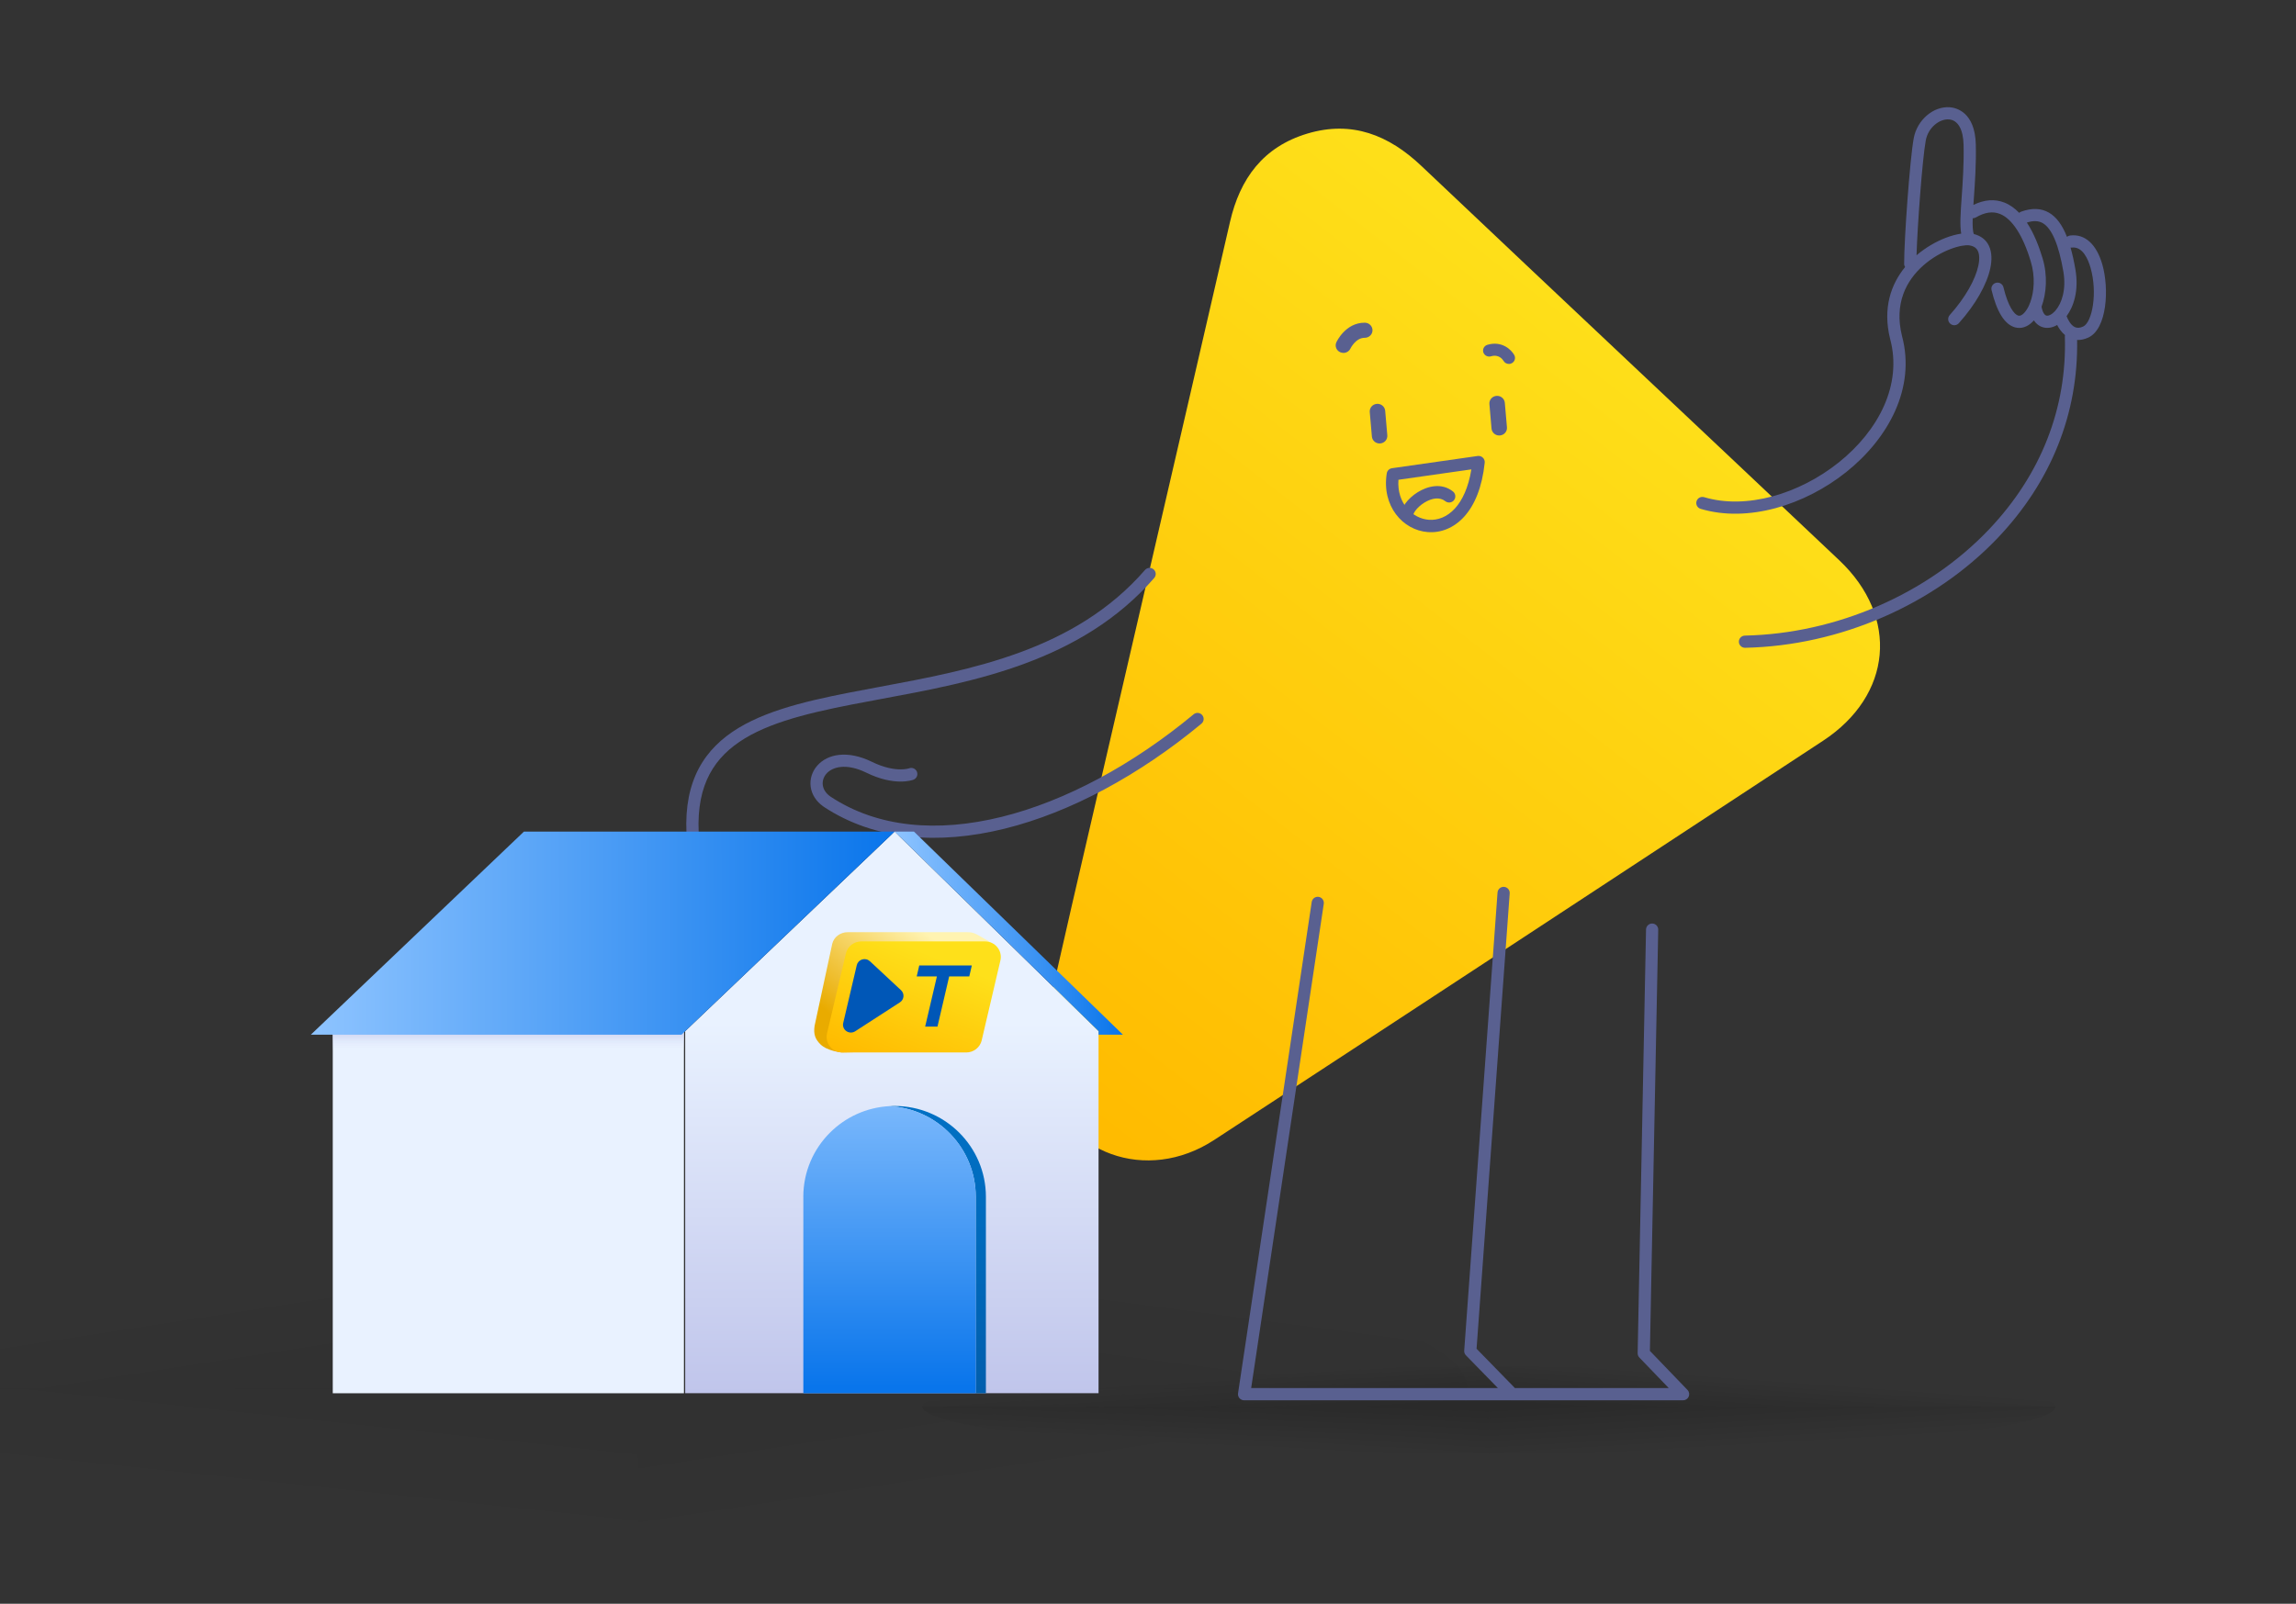
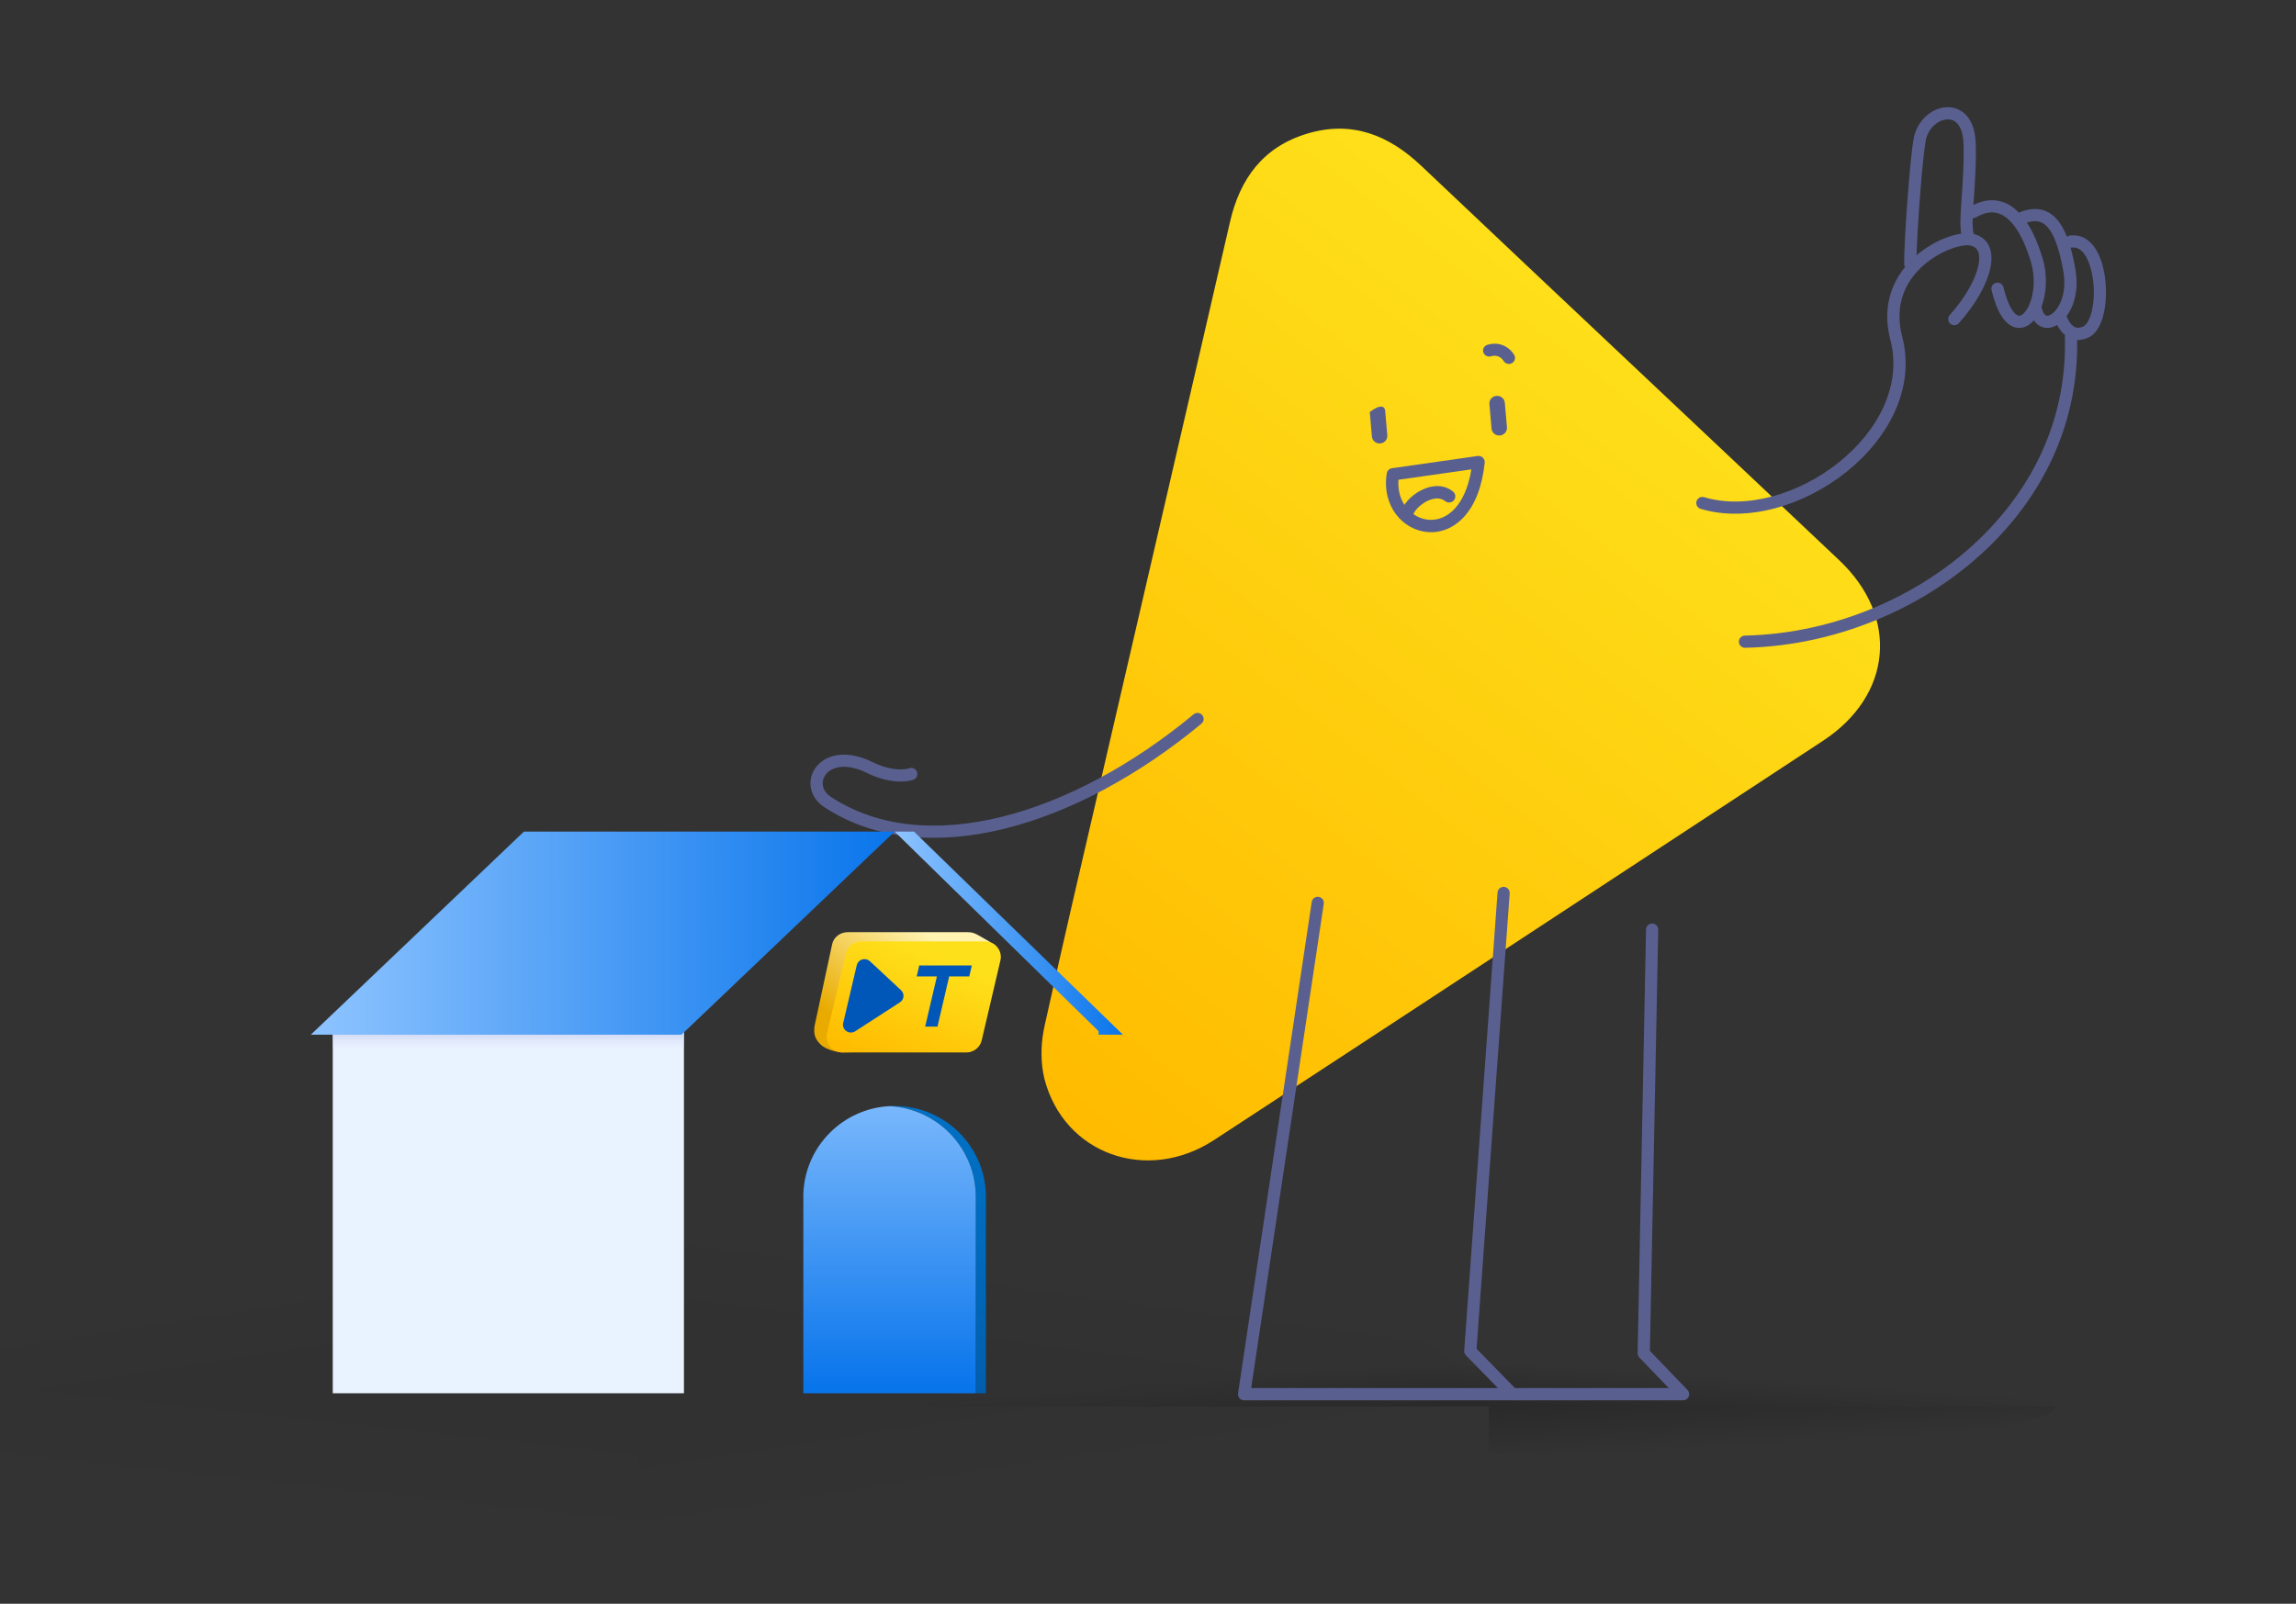
<svg xmlns="http://www.w3.org/2000/svg" width="229" height="160" viewBox="0 0 229 160" fill="none">
  <rect x="0" y="0" width="229" height="160" fill="#333333" stroke="none" />
  <g clip-path="url(#clip0_9061_13400)">
    <g opacity="0.9">
      <path opacity="0.05" d="M-19.079 138.569H63.633V154C17.735 153.768 -19.079 146.941 -19.079 138.569Z" fill="url(#paint0_linear_9061_13400)" />
      <path opacity="0.05" d="M63.633 124.007V138.576H-19.083C-19.083 130.529 16.914 124 61.321 124C62.093 124 62.865 124 63.633 124V124.007Z" fill="url(#paint1_linear_9061_13400)" />
      <path opacity="0.05" d="M63.633 138.576H146.349C146.349 130.529 110.352 124 65.945 124C65.173 124 64.401 124 63.633 124V138.576Z" fill="url(#paint2_linear_9061_13400)" />
      <g opacity="0.05">
        <path d="M146.341 138.569H63.629V154C109.527 153.768 146.341 146.941 146.341 138.569Z" fill="url(#paint3_linear_9061_13400)" style="mix-blend-mode:multiply" />
      </g>
      <path opacity="0.2" d="M148.5 136.336V140.334H92C92 138.126 116.588 136.334 146.921 136.334C147.448 136.334 147.975 136.334 148.5 136.334V136.336Z" fill="url(#paint4_linear_9061_13400)" />
      <path opacity="0.2" d="M148.5 136.336V140.334H205C205 138.126 180.412 136.334 150.079 136.334C149.552 136.334 149.025 136.334 148.5 136.334V136.336Z" fill="url(#paint5_linear_9061_13400)" />
-       <path opacity="0.2" d="M92 140.334H148.5V145.001C117.147 144.93 92 142.866 92 140.334Z" fill="url(#paint6_linear_9061_13400)" />
      <path opacity="0.2" d="M205 140.334H148.5V145.001C179.853 144.93 205 142.866 205 140.334Z" fill="url(#paint7_linear_9061_13400)" />
    </g>
    <path d="M104.04 107.013C103.773 105.453 103.847 103.86 104.191 102.316C105.054 98.475 105.96 94.416 106.896 90.365C112.155 67.619 117.442 44.881 122.681 22.132C123.672 17.823 125.986 14.648 130.398 13.326C134.836 11.997 138.517 13.474 141.767 16.555C155.637 29.695 169.572 42.77 183.453 55.903C189.443 61.57 188.724 69.375 181.824 73.906C161.596 87.193 141.365 100.48 121.106 113.726C114.373 118.129 106.095 115.112 104.168 107.624C104.118 107.424 104.075 107.22 104.04 107.013Z" fill="url(#paint8_linear_9061_13400)" />
    <path d="M150.575 89.131C150.599 88.795 150.348 88.503 150.013 88.478C149.678 88.454 149.386 88.706 149.362 89.042L146.038 134.745C146.025 134.919 146.088 135.091 146.21 135.216L149.397 138.482H124.79L132.031 90.171C132.081 89.838 131.852 89.527 131.52 89.477C131.188 89.427 130.878 89.656 130.828 89.989L123.482 139.002C123.456 139.177 123.507 139.356 123.623 139.49C123.738 139.625 123.907 139.702 124.084 139.702H167.871C168.115 139.702 168.335 139.556 168.43 139.331C168.526 139.105 168.478 138.845 168.308 138.669L164.559 134.773L165.389 92.757C165.396 92.421 165.129 92.142 164.793 92.136C164.457 92.129 164.18 92.397 164.173 92.733L163.338 135.002C163.335 135.164 163.396 135.321 163.508 135.437L166.439 138.482H151.098L147.271 134.56L150.575 89.131Z" fill="#596090" />
    <path d="M209.683 26.385C209.098 24.358 207.947 23.309 206.464 23.496C206.346 23.512 206.24 23.56 206.156 23.63C205.683 22.427 205.094 21.64 204.361 21.215C203.583 20.765 202.655 20.731 201.594 21.113C201.516 21.141 201.448 21.183 201.391 21.235C200.961 20.788 200.474 20.431 199.924 20.213C198.961 19.831 197.917 19.908 196.824 20.445C196.84 20.208 196.856 19.975 196.872 19.749C196.978 18.256 197.109 16.398 197.065 14.426C196.992 11.153 195.074 10.748 194.488 10.702C192.838 10.572 191.208 11.961 190.871 13.801C190.488 15.901 189.916 23.814 189.916 26.331C189.916 26.446 189.957 26.547 190.012 26.639C188.613 28.35 187.76 30.726 188.514 33.797L188.518 33.811C189.755 38.392 187.348 42.966 183.409 46.123C179.467 49.283 174.181 50.862 169.968 49.601C169.646 49.505 169.306 49.687 169.209 50.008C169.112 50.33 169.295 50.669 169.617 50.765C174.333 52.176 180.028 50.393 184.173 47.07C188.319 43.747 191.104 38.723 189.698 33.502C188.904 30.263 190.145 27.972 191.821 26.49C192.668 25.741 193.627 25.202 194.484 24.868C195.366 24.526 196.062 24.43 196.397 24.477C196.89 24.547 197.135 24.76 197.267 25.033C197.417 25.346 197.462 25.838 197.315 26.517C197.026 27.869 196.04 29.673 194.463 31.434C194.239 31.685 194.262 32.069 194.513 32.292C194.764 32.515 195.15 32.493 195.374 32.243C197.031 30.39 198.159 28.401 198.508 26.771C198.682 25.959 198.679 25.161 198.367 24.51C198.079 23.909 197.555 23.522 196.872 23.35C196.756 23.102 196.731 22.51 196.754 21.775H196.76C196.865 21.775 196.97 21.749 197.066 21.694C197.965 21.171 198.752 21.058 199.474 21.342C200.687 21.823 201.779 23.51 202.549 26.098C203.004 27.583 202.886 29.127 202.482 30.199C202.443 30.262 202.414 30.332 202.399 30.405C202.25 30.748 202.069 31.032 201.87 31.237C201.663 31.45 201.472 31.537 201.301 31.489C200.89 31.377 200.285 30.575 199.822 28.661C199.742 28.336 199.414 28.133 199.086 28.213C198.758 28.291 198.557 28.62 198.635 28.945C199.165 31.132 199.954 32.382 200.979 32.661C201.592 32.827 202.218 32.623 202.744 32.084C202.781 32.046 202.817 32.007 202.852 31.966C203.104 32.335 203.397 32.513 203.605 32.598C204.094 32.798 204.652 32.732 205.178 32.422C205.353 32.763 205.61 33.139 205.962 33.431C205.957 33.465 205.944 33.496 205.945 33.531C206.178 40.699 203.56 47.37 198.371 52.826C192.25 59.261 183.151 63.22 174.03 63.412C173.693 63.419 173.426 63.697 173.433 64.033C173.441 64.364 173.712 64.627 174.043 64.627H174.056C183.495 64.428 192.916 60.328 199.256 53.662C204.573 48.071 207.299 41.248 207.168 33.907C207.202 33.908 207.228 33.918 207.263 33.918C207.559 33.918 207.897 33.855 208.274 33.683C210.169 32.822 210.374 28.785 209.683 26.385ZM194.041 23.736C193.11 24.098 192.084 24.676 191.152 25.468C191.246 22.422 191.739 15.83 192.072 14.02C192.314 12.69 193.473 11.841 194.391 11.913C195.281 11.983 195.811 12.909 195.845 14.454C195.888 16.369 195.76 18.196 195.656 19.663C195.541 21.29 195.461 22.483 195.609 23.309C195.125 23.381 194.591 23.522 194.041 23.736ZM205.011 30.983C204.991 31.003 204.972 31.024 204.955 31.046C204.88 31.126 204.804 31.197 204.726 31.26C204.474 31.459 204.228 31.541 204.067 31.473C203.906 31.408 203.712 31.143 203.622 30.596C204.109 29.274 204.247 27.479 203.717 25.748C203.376 24.605 202.874 23.29 202.157 22.205C202.808 21.995 203.318 22.016 203.748 22.265C204.648 22.788 205.34 24.421 205.802 27.117C206.095 28.867 205.647 30.249 205.011 30.983ZM207.768 32.578C207.447 32.726 207.174 32.742 206.942 32.632C206.539 32.441 206.261 31.911 206.118 31.542C206.83 30.576 207.353 28.992 207.005 26.915C206.863 26.087 206.7 25.353 206.515 24.705C206.553 24.708 206.587 24.706 206.624 24.701C207.742 24.558 208.277 25.905 208.51 26.72C209.221 29.188 208.686 32.161 207.768 32.578Z" fill="#596090" />
-     <path d="M87.934 69.726C97.067 68.033 107.843 66.035 115.122 57.66C115.342 57.406 115.315 57.023 115.06 56.803C114.806 56.583 114.42 56.611 114.2 56.864C107.218 64.898 96.885 66.822 87.699 68.532C86.706 68.717 85.726 68.9 84.765 69.087C79.904 70.035 75.473 71.125 72.465 73.439C70.942 74.609 69.78 76.095 69.106 78.022C68.436 79.941 68.263 82.259 68.655 85.083C68.701 85.415 69.009 85.647 69.343 85.601C69.676 85.555 69.909 85.249 69.863 84.916C69.49 82.226 69.668 80.111 70.258 78.421C70.846 76.74 71.855 75.442 73.21 74.4C75.957 72.288 80.103 71.234 84.999 70.279C85.953 70.093 86.933 69.912 87.934 69.726Z" fill="#596090" />
    <path d="M119.05 71.264C112.993 76.286 106.285 79.916 99.908 81.494C93.533 83.072 87.545 82.589 82.837 79.478C82.342 79.136 82.116 78.716 82.064 78.328C82.012 77.933 82.134 77.524 82.424 77.19C82.981 76.55 84.325 76.07 86.424 77.095C87.815 77.775 88.953 77.964 89.766 77.973C90.171 77.978 90.491 77.937 90.718 77.892C90.831 77.87 90.921 77.847 90.986 77.828C91.019 77.818 91.046 77.81 91.066 77.803L91.091 77.794L91.104 77.789L91.106 77.788C91.106 77.788 91.034 77.599 90.887 77.221L91.107 77.788C91.421 77.666 91.577 77.314 91.455 77.001C91.334 76.691 90.985 76.535 90.673 76.652L90.671 76.653C90.667 76.654 90.657 76.657 90.642 76.662C90.611 76.671 90.557 76.685 90.482 76.7C90.332 76.73 90.095 76.761 89.779 76.758C89.15 76.751 88.191 76.605 86.961 76.004C84.552 74.827 82.544 75.199 81.503 76.394C80.995 76.978 80.755 77.731 80.855 78.486C80.956 79.247 81.394 79.961 82.148 80.481L82.157 80.487C87.237 83.847 93.609 84.305 100.202 82.674C106.795 81.042 113.665 77.31 119.83 72.198C120.089 71.984 120.124 71.6 119.909 71.343C119.694 71.085 119.309 71.049 119.05 71.264Z" fill="#596090" />
    <path d="M149.53 43.448C149.133 43.448 148.799 43.15 148.763 42.758L148.551 40.312C148.514 39.896 148.828 39.531 149.253 39.496C149.675 39.457 150.052 39.767 150.088 40.182L150.301 42.629C150.337 43.044 150.024 43.409 149.598 43.444C149.574 43.444 149.554 43.444 149.53 43.444V43.448Z" fill="#596090" />
-     <path d="M137.598 44.244C137.2 44.244 136.867 43.946 136.831 43.554L136.618 41.107C136.582 40.692 136.895 40.327 137.321 40.292C137.742 40.253 138.116 40.562 138.156 40.978L138.368 43.425C138.405 43.84 138.091 44.205 137.666 44.24C137.642 44.24 137.622 44.24 137.598 44.24V44.244Z" fill="#596090" />
-     <path d="M133.988 35.207C133.884 35.207 133.776 35.183 133.671 35.14C133.286 34.967 133.113 34.528 133.286 34.152C133.322 34.073 134.201 32.195 136.104 32.195H136.124C136.55 32.195 136.891 32.536 136.891 32.952C136.891 33.368 136.542 33.701 136.12 33.701C136.12 33.701 136.112 33.701 136.108 33.701C135.209 33.701 134.699 34.76 134.691 34.771C134.562 35.046 134.281 35.211 133.988 35.211V35.207Z" fill="#596090" />
+     <path d="M137.598 44.244C137.2 44.244 136.867 43.946 136.831 43.554L136.618 41.107C137.742 40.253 138.116 40.562 138.156 40.978L138.368 43.425C138.405 43.84 138.091 44.205 137.666 44.24C137.642 44.24 137.622 44.24 137.598 44.24V44.244Z" fill="#596090" />
    <path d="M150.494 36.308C150.277 36.308 150.068 36.195 149.956 35.999C149.887 35.881 149.506 35.312 148.711 35.548C148.386 35.642 148.044 35.465 147.944 35.148C147.848 34.83 148.028 34.497 148.354 34.399C149.791 33.975 150.735 34.885 151.032 35.422C151.192 35.712 151.084 36.077 150.783 36.238C150.69 36.289 150.59 36.312 150.49 36.312L150.494 36.308Z" fill="#596090" />
    <path fill-rule="evenodd" clip-rule="evenodd" d="M147.898 45.659C148.035 45.79 148.103 45.978 148.083 46.167C147.825 48.631 147.074 50.399 146.04 51.541C144.998 52.692 143.691 53.177 142.428 53.087C139.908 52.906 137.794 50.477 138.314 47.225C138.356 46.958 138.568 46.75 138.835 46.712L147.383 45.492C147.571 45.465 147.761 45.527 147.898 45.659ZM139.479 47.865C139.31 50.212 140.879 51.739 142.516 51.857C143.383 51.919 144.326 51.596 145.126 50.713C145.837 49.928 146.452 48.678 146.752 46.828L139.479 47.865Z" fill="#596090" />
    <path fill-rule="evenodd" clip-rule="evenodd" d="M140.957 51.382C140.956 51.386 140.956 51.388 140.956 51.385C141.035 51.716 140.831 52.049 140.5 52.129C140.169 52.208 139.836 52.005 139.757 51.673C139.628 51.139 139.895 50.604 140.169 50.227C140.469 49.814 140.903 49.417 141.395 49.11C142.343 48.517 143.77 48.119 144.92 49.036C145.186 49.248 145.23 49.636 145.018 49.902C144.806 50.168 144.418 50.212 144.151 50C143.619 49.575 142.832 49.666 142.048 50.155C141.675 50.389 141.363 50.681 141.166 50.953C140.977 51.213 140.96 51.355 140.957 51.382Z" fill="#596090" />
-     <path d="M68.34 138.996H109.568V102.877L89.228 82.964L68.34 102.877V138.996Z" fill="url(#paint9_linear_9061_13400)" />
    <path d="M33.189 102.652H68.216V139H33.189V102.652Z" fill="url(#paint10_linear_9061_13400)" />
    <path d="M88.83 101.042C88.964 101.053 89.096 101.061 89.23 101.061C91.384 101.061 93.132 99.323 93.132 97.175C93.132 95.027 91.386 93.289 89.23 93.289C89.096 93.289 88.964 93.297 88.83 93.309C90.794 93.509 92.33 95.164 92.33 97.173C92.33 99.182 90.793 100.84 88.83 101.038V101.042Z" fill="url(#paint11_linear_9061_13400)" />
    <path d="M85.326 97.175C85.326 99.188 86.859 100.841 88.828 101.04H88.83C90.795 100.84 92.33 99.186 92.33 97.175C92.33 95.164 90.793 93.509 88.83 93.311H88.828C86.861 93.511 85.326 95.166 85.326 97.175Z" fill="url(#paint12_linear_9061_13400)" />
    <path d="M88.724 110.356C93.513 110.614 97.322 114.567 97.322 119.405V139H98.333V119.405C98.333 114.399 94.255 110.34 89.23 110.34C89.059 110.34 88.891 110.344 88.724 110.356Z" fill="url(#paint13_linear_9061_13400)" />
    <path d="M80.124 119.403V138.998H97.322V119.403C97.322 114.567 93.515 110.612 88.724 110.354C86.41 110.477 84.325 111.462 82.79 112.992C81.14 114.63 80.121 116.9 80.121 119.401L80.124 119.403Z" fill="url(#paint14_linear_9061_13400)" />
    <path d="M91.155 82.964L112 103.23H109.569V102.877L89.228 82.964H91.155Z" fill="url(#paint15_linear_9061_13400)" />
    <path style="mix-blend-mode:multiply" d="M33.189 102.652H68.216V104.855H33.189V102.652Z" fill="url(#paint16_linear_9061_13400)" />
    <path d="M31 103.23H67.969L89.228 82.964H52.258L31 103.23Z" fill="url(#paint17_linear_9061_13400)" />
    <path d="M96.483 93H84.543C84.186 93.001 83.841 93.116 83.562 93.325C83.284 93.534 83.088 93.826 83.008 94.152L81.246 102.346C81.129 103.154 81.287 103.655 81.832 104.192C82.522 104.871 83.942 105 83.942 105L94.91 104.769C95.266 104.768 95.775 103.499 96.054 103.29C96.332 103.081 96.527 102.79 96.608 102.463L98.485 94.816C98.537 94.6 98.537 94.375 98.485 94.158C98.433 93.941 99.413 94.385 99.413 94.385C99.413 94.385 97.538 93.231 97.186 93.115C96.835 93 96.719 93.002 96.483 93Z" fill="url(#paint18_linear_9061_13400)" />
    <path d="M98.257 93.923H85.894C85.54 93.924 85.195 94.044 84.918 94.262C84.641 94.48 84.446 94.784 84.367 95.125L82.486 103.1C82.432 103.328 82.432 103.564 82.484 103.791C82.537 104.019 82.64 104.232 82.788 104.414C82.935 104.597 83.123 104.744 83.336 104.846C83.55 104.947 83.784 105 84.021 105H96.383C96.739 104.998 97.083 104.879 97.36 104.661C97.637 104.442 97.832 104.138 97.912 103.798L99.781 95.818C99.834 95.592 99.834 95.357 99.782 95.131C99.73 94.905 99.627 94.693 99.481 94.511C99.334 94.329 99.149 94.182 98.937 94.08C98.725 93.978 98.493 93.925 98.257 93.923Z" fill="url(#paint19_linear_9061_13400)" />
    <path d="M86.766 95.901L89.866 98.787C89.953 98.867 90.02 98.966 90.062 99.075C90.104 99.184 90.121 99.302 90.111 99.418C90.1 99.535 90.063 99.648 90.003 99.748C89.942 99.849 89.859 99.934 89.759 99.999L85.299 102.885C85.168 102.97 85.013 103.015 84.856 103.013C84.699 103.011 84.546 102.962 84.418 102.874C84.288 102.786 84.189 102.662 84.132 102.518C84.076 102.373 84.064 102.216 84.099 102.065L85.453 96.291C85.484 96.157 85.55 96.034 85.645 95.933C85.74 95.833 85.861 95.759 85.994 95.719C86.128 95.68 86.269 95.676 86.405 95.708C86.54 95.74 86.665 95.807 86.766 95.901Z" fill="#0057B7" />
    <path d="M94.67 97.415L93.503 102.421H92.274L93.446 97.413H91.431L91.685 96.319H96.929L96.676 97.413L94.67 97.415Z" fill="#0057B7" />
  </g>
  <defs>
    <linearGradient id="paint0_linear_9061_13400" x1="33.649" y1="137.235" x2="32.154" y2="151.249" gradientUnits="userSpaceOnUse">
      <stop offset="0.01" stop-opacity="0.99" />
      <stop offset="0.991" stop-opacity="0" />
    </linearGradient>
    <linearGradient id="paint1_linear_9061_13400" x1="27.445" y1="138.118" x2="25.962" y2="128.562" gradientUnits="userSpaceOnUse">
      <stop offset="0.01" stop-opacity="0.99" />
      <stop offset="0.991" stop-opacity="0" />
    </linearGradient>
    <linearGradient id="paint2_linear_9061_13400" x1="104.474" y1="138.118" x2="105.963" y2="126.775" gradientUnits="userSpaceOnUse">
      <stop offset="0.01" stop-opacity="0.99" />
      <stop offset="0.991" stop-opacity="0" />
    </linearGradient>
    <linearGradient id="paint3_linear_9061_13400" x1="104.474" y1="137.235" x2="106.233" y2="148.741" gradientUnits="userSpaceOnUse">
      <stop stop-opacity="0.99" />
      <stop offset="0.907" stop-opacity="0" />
    </linearGradient>
    <linearGradient id="paint4_linear_9061_13400" x1="123.781" y1="141.667" x2="123.466" y2="137.331" gradientUnits="userSpaceOnUse">
      <stop offset="0.01" stop-opacity="0.99" />
      <stop offset="0.991" stop-opacity="0" />
    </linearGradient>
    <linearGradient id="paint5_linear_9061_13400" x1="173.219" y1="141.667" x2="173.534" y2="137.331" gradientUnits="userSpaceOnUse">
      <stop offset="0.01" stop-opacity="0.99" />
      <stop offset="0.991" stop-opacity="0" />
    </linearGradient>
    <linearGradient id="paint6_linear_9061_13400" x1="128.019" y1="139.334" x2="127.704" y2="144.67" gradientUnits="userSpaceOnUse">
      <stop stop-opacity="0.99" />
      <stop offset="0.991" stop-opacity="0" />
    </linearGradient>
    <linearGradient id="paint7_linear_9061_13400" x1="168.981" y1="139.334" x2="169.296" y2="144.67" gradientUnits="userSpaceOnUse">
      <stop stop-opacity="0.99" />
      <stop offset="0.991" stop-opacity="0" />
    </linearGradient>
    <linearGradient id="paint8_linear_9061_13400" x1="103.123" y1="107.726" x2="162.269" y2="31.431" gradientUnits="userSpaceOnUse">
      <stop stop-color="#FFBB00" />
      <stop offset="1" stop-color="#FEE01A" />
    </linearGradient>
    <linearGradient id="paint9_linear_9061_13400" x1="89.228" y1="138.996" x2="89.228" y2="82.964" gradientUnits="userSpaceOnUse">
      <stop stop-color="#C0C5EB" />
      <stop offset="0.66" stop-color="#E9F2FF" />
      <stop offset="1" stop-color="#E9F2FF" />
    </linearGradient>
    <linearGradient id="paint10_linear_9061_13400" x1="50.701" y1="51.419" x2="50.701" y2="102.652" gradientUnits="userSpaceOnUse">
      <stop stop-color="#C0C5EB" />
      <stop offset="0.66" stop-color="#E9F2FF" />
      <stop offset="1" stop-color="#E9F2FF" />
    </linearGradient>
    <linearGradient id="paint11_linear_9061_13400" x1="92.425" y1="101.162" x2="85.932" y2="94.418" gradientUnits="userSpaceOnUse">
      <stop stop-color="#AC7E06" />
      <stop offset="1" stop-color="#F3E166" />
    </linearGradient>
    <linearGradient id="paint12_linear_9061_13400" x1="91.179" y1="101.14" x2="85.532" y2="91.538" gradientUnits="userSpaceOnUse">
      <stop stop-color="#F2B006" />
      <stop offset="0.09" stop-color="#F2BC1D" />
      <stop offset="0.21" stop-color="#F2C938" />
      <stop offset="0.35" stop-color="#F2D34C" />
      <stop offset="0.51" stop-color="#F2DB5A" />
      <stop offset="0.7" stop-color="#F2DF63" />
      <stop offset="1" stop-color="#F3E166" />
    </linearGradient>
    <linearGradient id="paint13_linear_9061_13400" x1="93.528" y1="138.998" x2="93.528" y2="110.338" gradientUnits="userSpaceOnUse">
      <stop stop-color="#015EAD" />
      <stop offset="0.54" stop-color="#006ABC" />
      <stop offset="1" stop-color="#0070C4" />
    </linearGradient>
    <linearGradient id="paint14_linear_9061_13400" x1="88.722" y1="138.374" x2="88.722" y2="104.635" gradientUnits="userSpaceOnUse">
      <stop stop-color="#0975EB" />
      <stop offset="0.99" stop-color="#8EC4FF" />
    </linearGradient>
    <linearGradient id="paint15_linear_9061_13400" x1="89.228" y1="93.064" x2="112" y2="93.131" gradientUnits="userSpaceOnUse">
      <stop stop-color="#8EC4FF" />
      <stop offset="1" stop-color="#0975EB" />
    </linearGradient>
    <linearGradient id="paint16_linear_9061_13400" x1="50.701" y1="104.855" x2="50.701" y2="102.652" gradientUnits="userSpaceOnUse">
      <stop stop-color="#E9F2FF" stop-opacity="0" />
      <stop offset="1" stop-color="#C0C5EB" />
    </linearGradient>
    <linearGradient id="paint17_linear_9061_13400" x1="31" y1="52.092" x2="89.228" y2="52.016" gradientUnits="userSpaceOnUse">
      <stop stop-color="#8EC4FF" />
      <stop offset="1" stop-color="#0975EB" />
    </linearGradient>
    <linearGradient id="paint18_linear_9061_13400" x1="82.374" y1="100.851" x2="89.783" y2="91.111" gradientUnits="userSpaceOnUse">
      <stop stop-color="#E9AB00" />
      <stop offset="1" stop-color="#FFF3B1" />
    </linearGradient>
    <linearGradient id="paint19_linear_9061_13400" x1="82.288" y1="104.134" x2="86.834" y2="92.815" gradientUnits="userSpaceOnUse">
      <stop stop-color="#FFBB00" />
      <stop offset="1" stop-color="#FEE01A" />
    </linearGradient>
    <clipPath id="clip0_9061_13400">
      <rect width="229" height="160" fill="white" />
    </clipPath>
  </defs>
</svg>